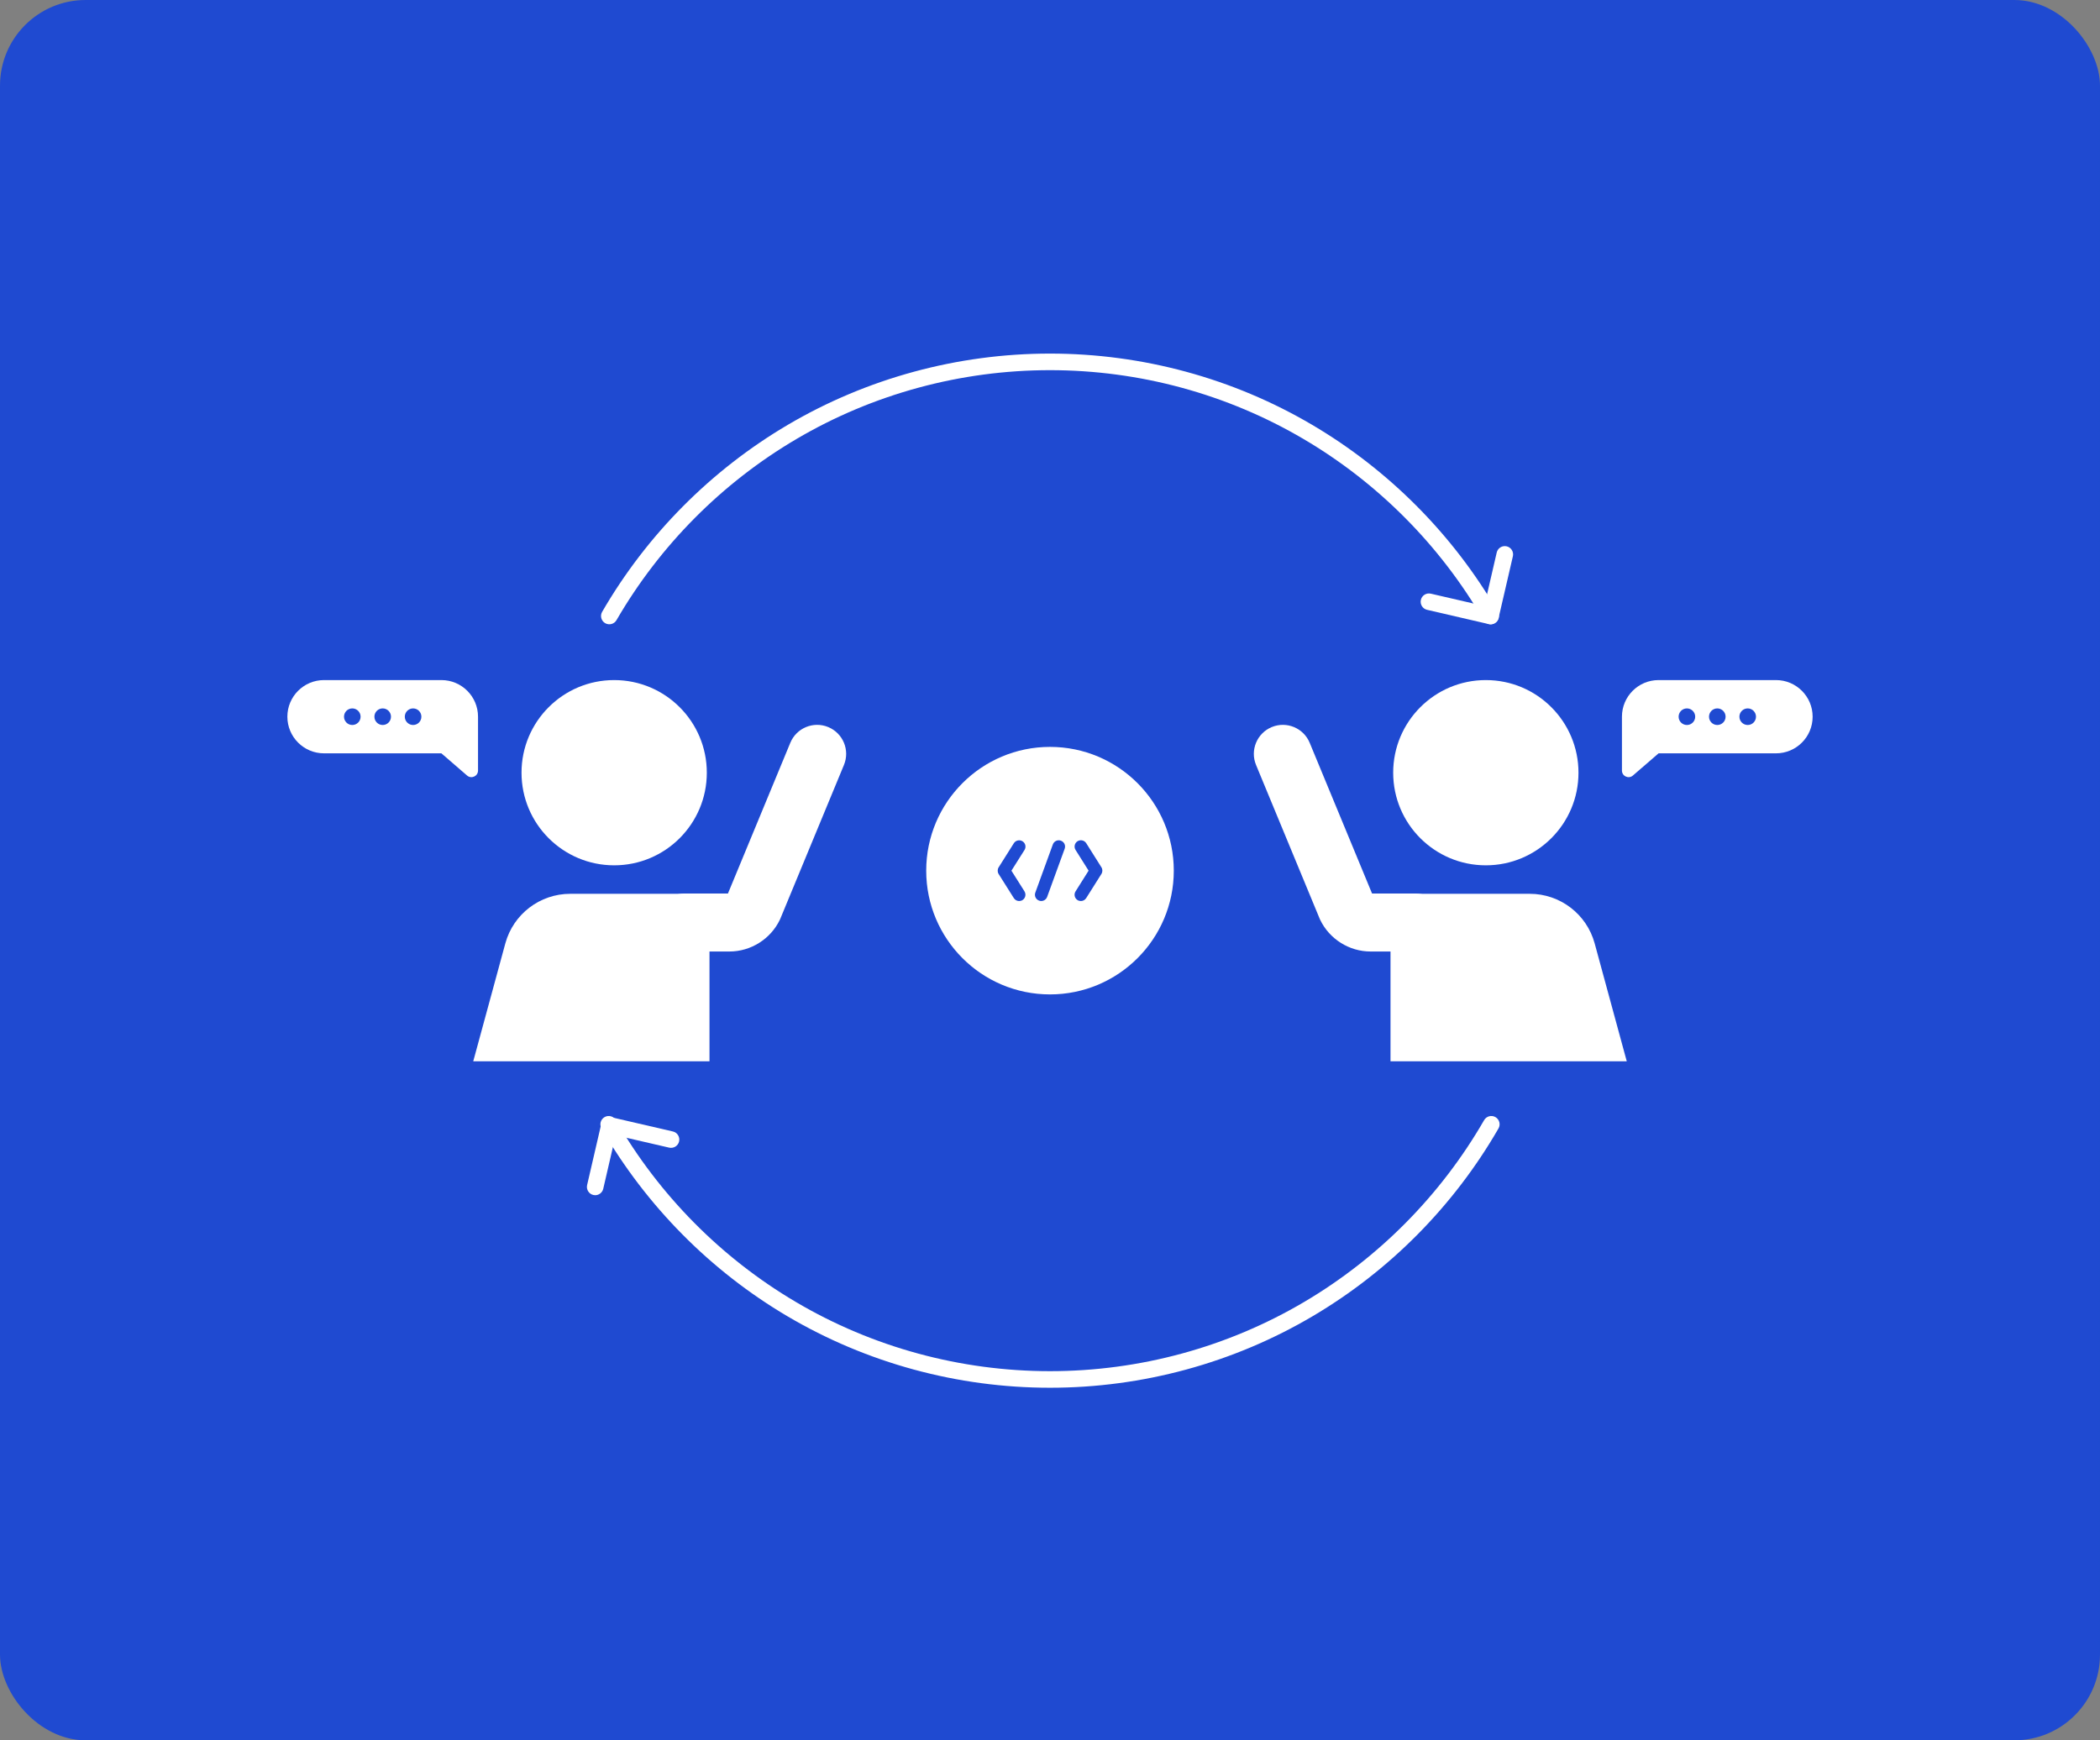
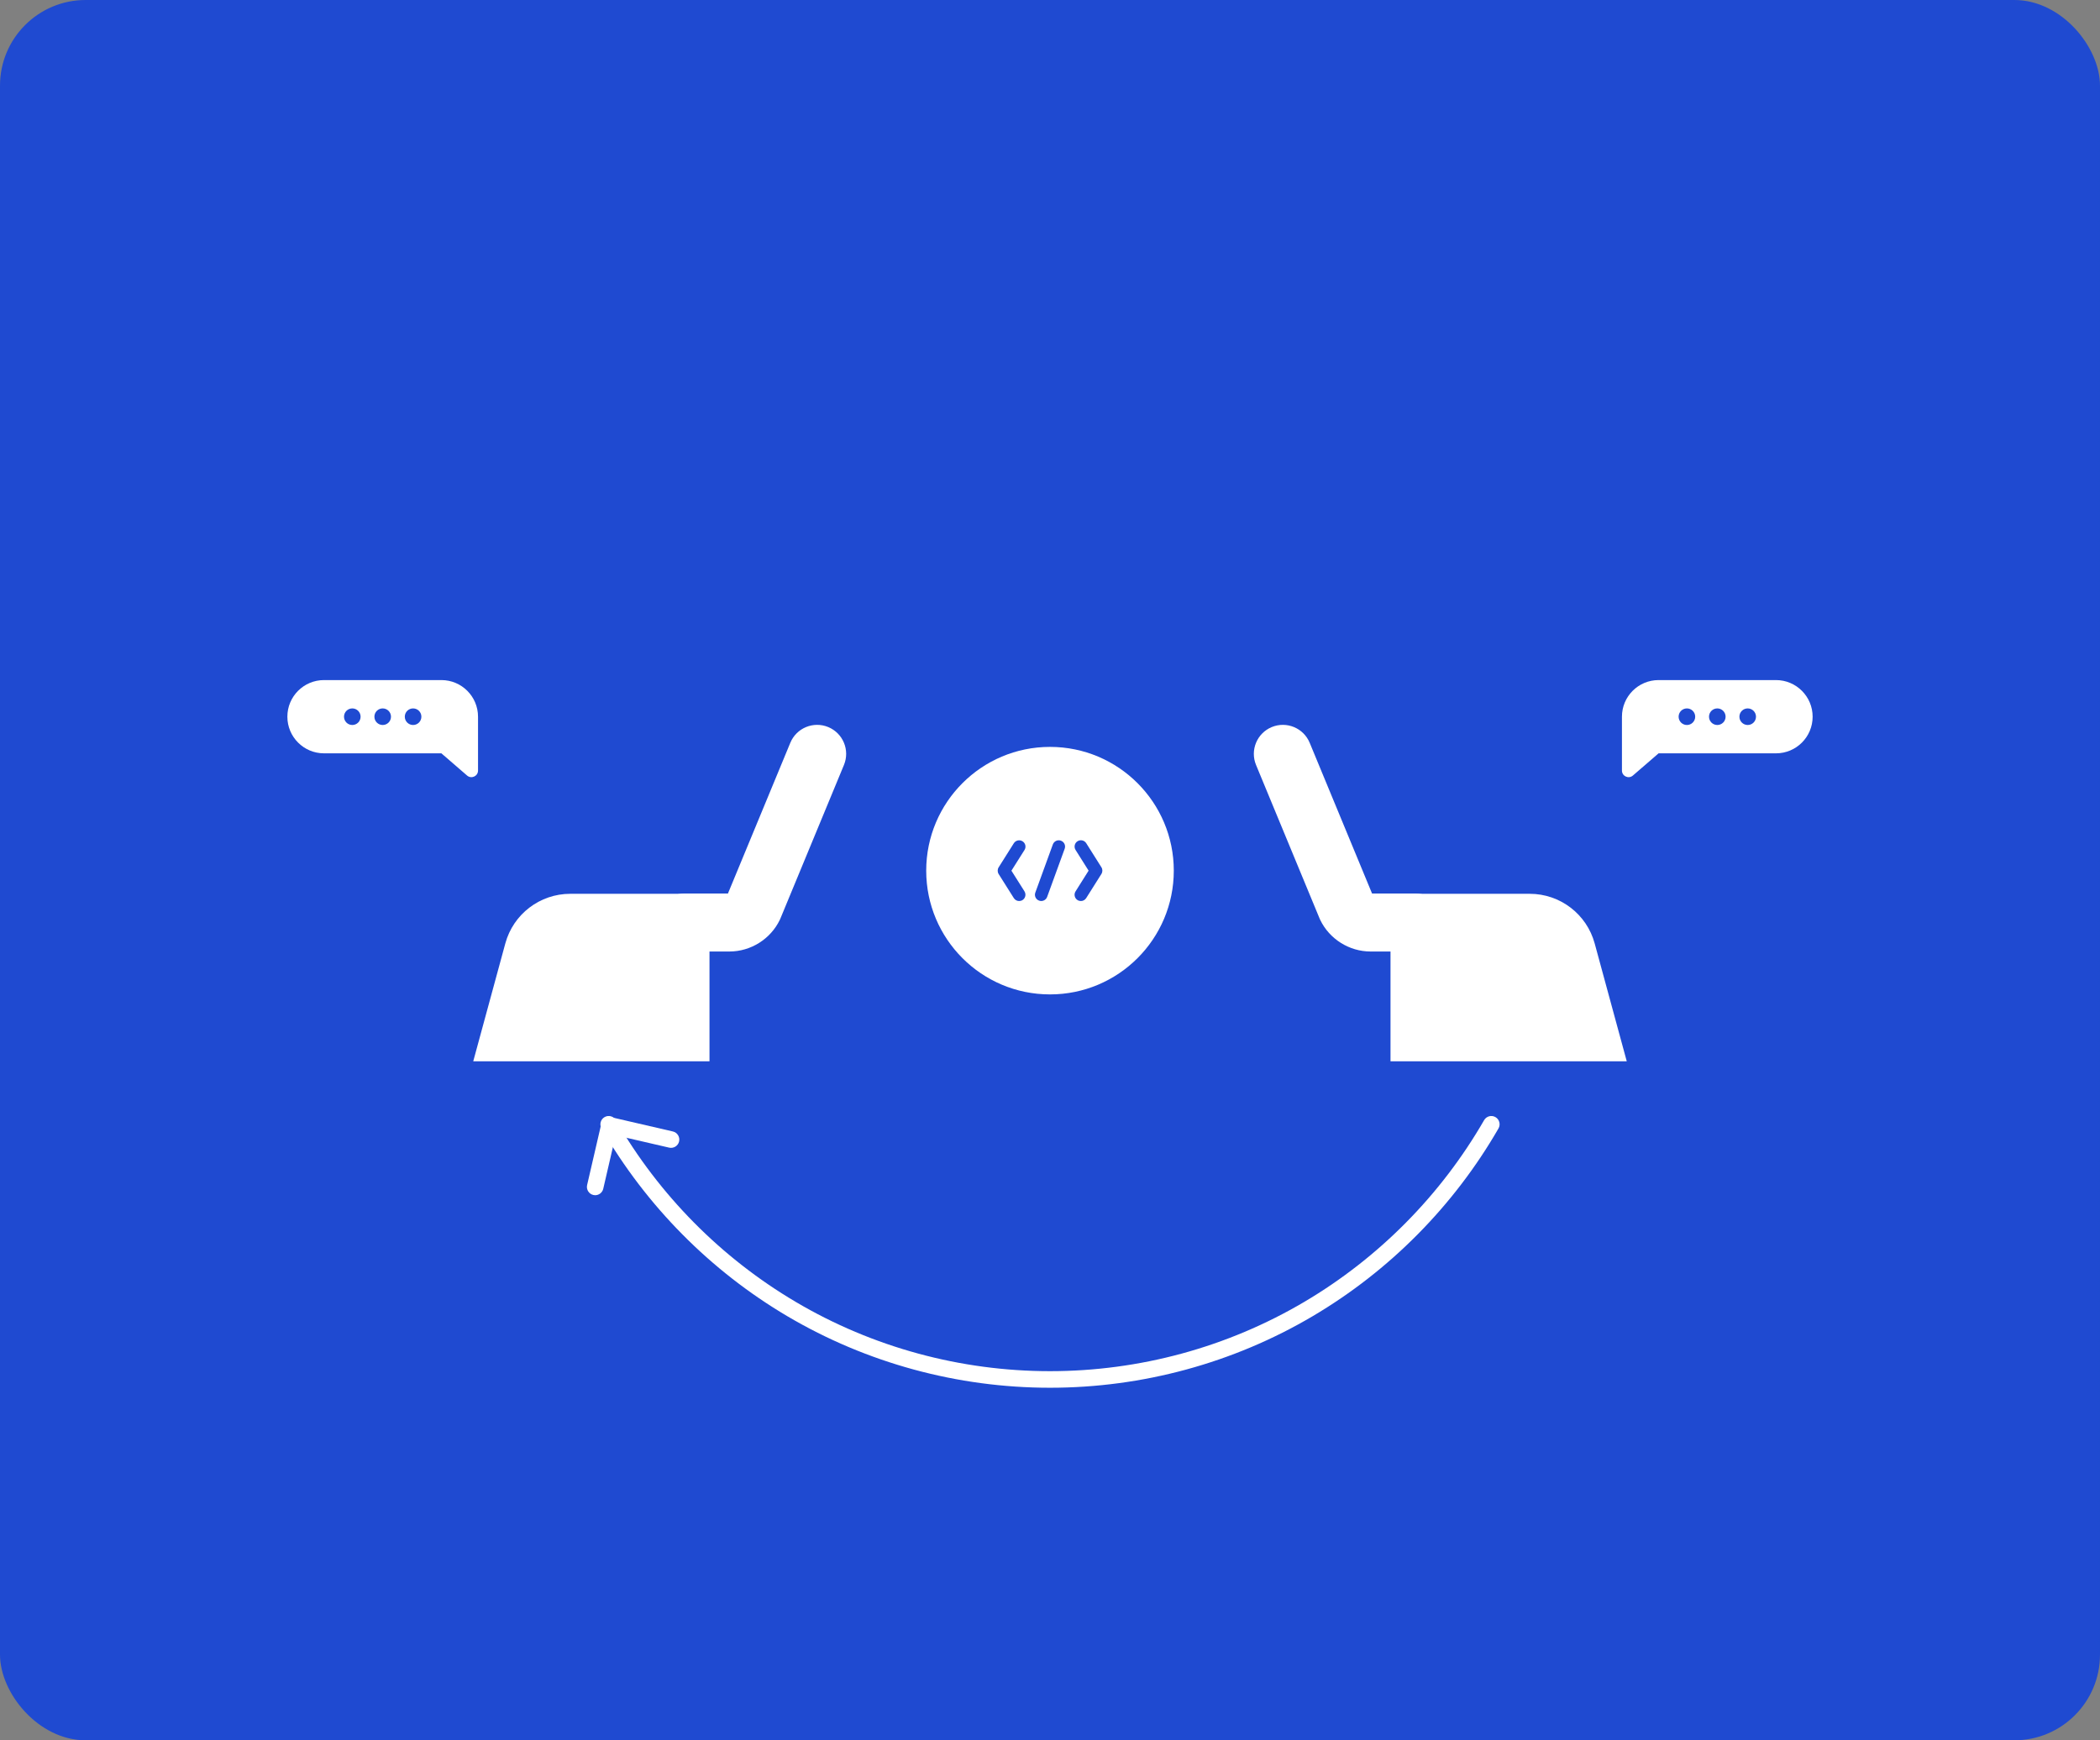
<svg xmlns="http://www.w3.org/2000/svg" width="760" height="630" viewBox="0 0 760 630" fill="none">
  <rect x="0" y="0" width="760" height="630" fill="#808080" stroke="none" />
  <rect width="760" height="630" rx="31" fill="#1F4AD1" />
  <g clip-path="url(#clip0_3970_2537)">
-     <path d="M537.73 313.25C556.248 313.25 571.26 298.238 571.26 279.72C571.26 261.202 556.248 246.19 537.73 246.19C519.212 246.19 504.2 261.202 504.2 279.72C504.2 298.238 519.212 313.25 537.73 313.25Z" fill="white" />
-     <path d="M553.62 323.56H503.23V384.19H588.73L577.12 341.52C574.23 330.92 564.61 323.56 553.62 323.56Z" fill="white" />
+     <path d="M553.62 323.56H503.23V384.19H588.73L577.12 341.52C574.23 330.92 564.61 323.56 553.62 323.56" fill="white" />
    <path d="M512.22 344.45H496.02C488.29 344.45 481.13 339.95 477.78 332.98L477.54 332.44L454.57 276.92C452.35 271.56 454.9 265.42 460.26 263.2C465.62 260.99 471.76 263.53 473.98 268.89L496.55 323.45H512.23C518.03 323.45 522.73 328.15 522.73 333.95C522.73 339.75 518.03 344.45 512.23 344.45H512.22Z" fill="white" />
-     <path d="M222.27 313.25C240.788 313.25 255.8 298.238 255.8 279.72C255.8 261.202 240.788 246.19 222.27 246.19C203.752 246.19 188.74 261.202 188.74 279.72C188.74 298.238 203.752 313.25 222.27 313.25Z" fill="white" />
    <path d="M206.38 323.56H256.77V384.19H171.27L182.88 341.52C185.77 330.92 195.39 323.56 206.38 323.56Z" fill="white" />
    <path d="M247.78 344.45H263.98C271.71 344.45 278.87 339.95 282.22 332.98L282.46 332.44L305.43 276.92C307.65 271.56 305.1 265.42 299.74 263.2C294.38 260.99 288.24 263.53 286.02 268.89L263.45 323.45H247.77C241.97 323.45 237.27 328.15 237.27 333.95C237.27 339.75 241.97 344.45 247.77 344.45H247.78Z" fill="white" />
    <path d="M380 502.37C346.5 502.37 313.63 493.41 284.94 476.47C257.09 460.02 233.84 436.51 217.69 408.5C216.86 407.06 217.36 405.23 218.79 404.4C220.23 403.57 222.06 404.07 222.89 405.5C238.52 432.63 261.03 455.38 287.99 471.3C315.75 487.7 347.57 496.37 380 496.37C412.43 496.37 444.24 487.7 472.01 471.3C498.97 455.38 521.48 432.62 537.11 405.5C537.94 404.07 539.77 403.57 541.21 404.4C542.65 405.23 543.14 407.06 542.31 408.5C526.17 436.52 502.91 460.03 475.06 476.47C446.37 493.41 413.5 502.37 380 502.37Z" fill="white" />
-     <path d="M539.49 226C538.45 226 537.45 225.46 536.89 224.5C521.23 197.47 498.73 174.81 471.82 158.96C444.1 142.63 412.35 134 380 134C347.65 134 315.9 142.63 288.18 158.96C261.27 174.81 238.77 197.48 223.11 224.5C222.28 225.93 220.45 226.42 219.01 225.59C217.58 224.76 217.09 222.92 217.92 221.49C234.09 193.57 257.33 170.16 285.13 153.78C313.77 136.92 346.58 128 380 128C413.42 128 446.23 136.92 474.87 153.79C502.67 170.17 525.91 193.58 542.08 221.5C542.91 222.93 542.42 224.77 540.99 225.6C540.52 225.87 540 226.01 539.49 226.01V226Z" fill="white" />
-     <path d="M539.44 226C539.22 226 538.99 225.97 538.76 225.92L516.47 220.76C514.86 220.39 513.85 218.78 514.22 217.16C514.59 215.54 516.2 214.54 517.82 214.91L537.19 219.39L541.67 200.02C542.04 198.4 543.66 197.4 545.27 197.77C546.88 198.14 547.89 199.75 547.52 201.37L542.36 223.66C542.04 225.05 540.81 225.99 539.44 225.99V226Z" fill="white" />
    <path d="M215.41 432.67C215.19 432.67 214.96 432.64 214.73 432.59C213.12 432.22 212.11 430.61 212.48 428.99L217.64 406.69C217.82 405.91 218.3 405.24 218.97 404.82C219.64 404.4 220.46 404.26 221.23 404.44L243.52 409.6C245.13 409.97 246.14 411.58 245.77 413.2C245.4 414.82 243.78 415.82 242.17 415.45L222.8 410.97L218.32 430.34C218 431.73 216.76 432.67 215.4 432.67H215.41Z" fill="white" />
    <path d="M159.74 246.19H117.26C109.94 246.19 104 252.12 104 259.45C104 266.77 109.93 272.71 117.26 272.71H159.74L169.04 280.75C170.59 282.09 173 280.99 173 278.94V259.45C173 252.13 167.07 246.19 159.74 246.19ZM127.5 262.45C125.84 262.45 124.5 261.11 124.5 259.45C124.5 257.79 125.84 256.45 127.5 256.45C129.16 256.45 130.5 257.79 130.5 259.45C130.5 261.11 129.16 262.45 127.5 262.45ZM138.5 262.45C136.84 262.45 135.5 261.11 135.5 259.45C135.5 257.79 136.84 256.45 138.5 256.45C140.16 256.45 141.5 257.79 141.5 259.45C141.5 261.11 140.16 262.45 138.5 262.45ZM149.5 262.45C147.84 262.45 146.5 261.11 146.5 259.45C146.5 257.79 147.84 256.45 149.5 256.45C151.16 256.45 152.5 257.79 152.5 259.45C152.5 261.11 151.16 262.45 149.5 262.45Z" fill="white" />
    <path d="M642.74 246.19H600.25C592.93 246.19 586.99 252.12 586.99 259.45V278.94C586.99 280.99 589.4 282.09 590.95 280.75L600.25 272.71H642.74C650.06 272.71 656 266.78 656 259.45C656 252.13 650.06 246.19 642.74 246.19ZM610.5 262.45C608.84 262.45 607.5 261.11 607.5 259.45C607.5 257.79 608.84 256.45 610.5 256.45C612.16 256.45 613.5 257.79 613.5 259.45C613.5 261.11 612.16 262.45 610.5 262.45ZM621.5 262.45C619.84 262.45 618.5 261.11 618.5 259.45C618.5 257.79 619.84 256.45 621.5 256.45C623.16 256.45 624.5 257.79 624.5 259.45C624.5 261.11 623.16 262.45 621.5 262.45ZM632.5 262.45C630.84 262.45 629.5 261.11 629.5 259.45C629.5 257.79 630.84 256.45 632.5 256.45C634.16 256.45 635.5 257.79 635.5 259.45C635.5 261.11 634.16 262.45 632.5 262.45Z" fill="white" />
    <path d="M380 270.38C355.26 270.38 335.2 290.44 335.2 315.18C335.2 339.92 355.26 359.98 380 359.98C404.74 359.98 424.8 339.92 424.8 315.18C424.8 290.44 404.74 270.38 380 270.38ZM370.76 322.68C371.43 323.75 371.11 325.16 370.05 325.83C369.67 326.07 369.25 326.18 368.84 326.18C368.08 326.18 367.34 325.8 366.91 325.12L361.42 316.41C360.95 315.67 360.95 314.72 361.42 313.97L366.91 305.26C367.59 304.19 369 303.88 370.06 304.55C371.13 305.22 371.45 306.63 370.77 307.7L366.04 315.19L370.77 322.68H370.76ZM385.31 307.25L378.97 324.67C378.63 325.6 377.76 326.17 376.83 326.17C376.57 326.17 376.31 326.13 376.05 326.03C374.86 325.6 374.25 324.29 374.69 323.11L381.03 305.69C381.46 304.51 382.77 303.89 383.95 304.33C385.14 304.76 385.75 306.07 385.31 307.25ZM398.59 316.4L393.1 325.11C392.67 325.8 391.93 326.18 391.17 326.18C390.75 326.18 390.33 326.07 389.96 325.83C388.89 325.16 388.57 323.75 389.25 322.68L393.97 315.18L389.25 307.68C388.58 306.61 388.9 305.21 389.96 304.53C391.02 303.86 392.44 304.18 393.11 305.24L398.6 313.95C399.07 314.69 399.07 315.64 398.6 316.38L398.59 316.4Z" fill="white" />
  </g>
  <defs>
    <clipPath id="clip0_3970_2537">
      <rect width="552" height="374.37" fill="white" transform="translate(104 128)" />
    </clipPath>
  </defs>
</svg>